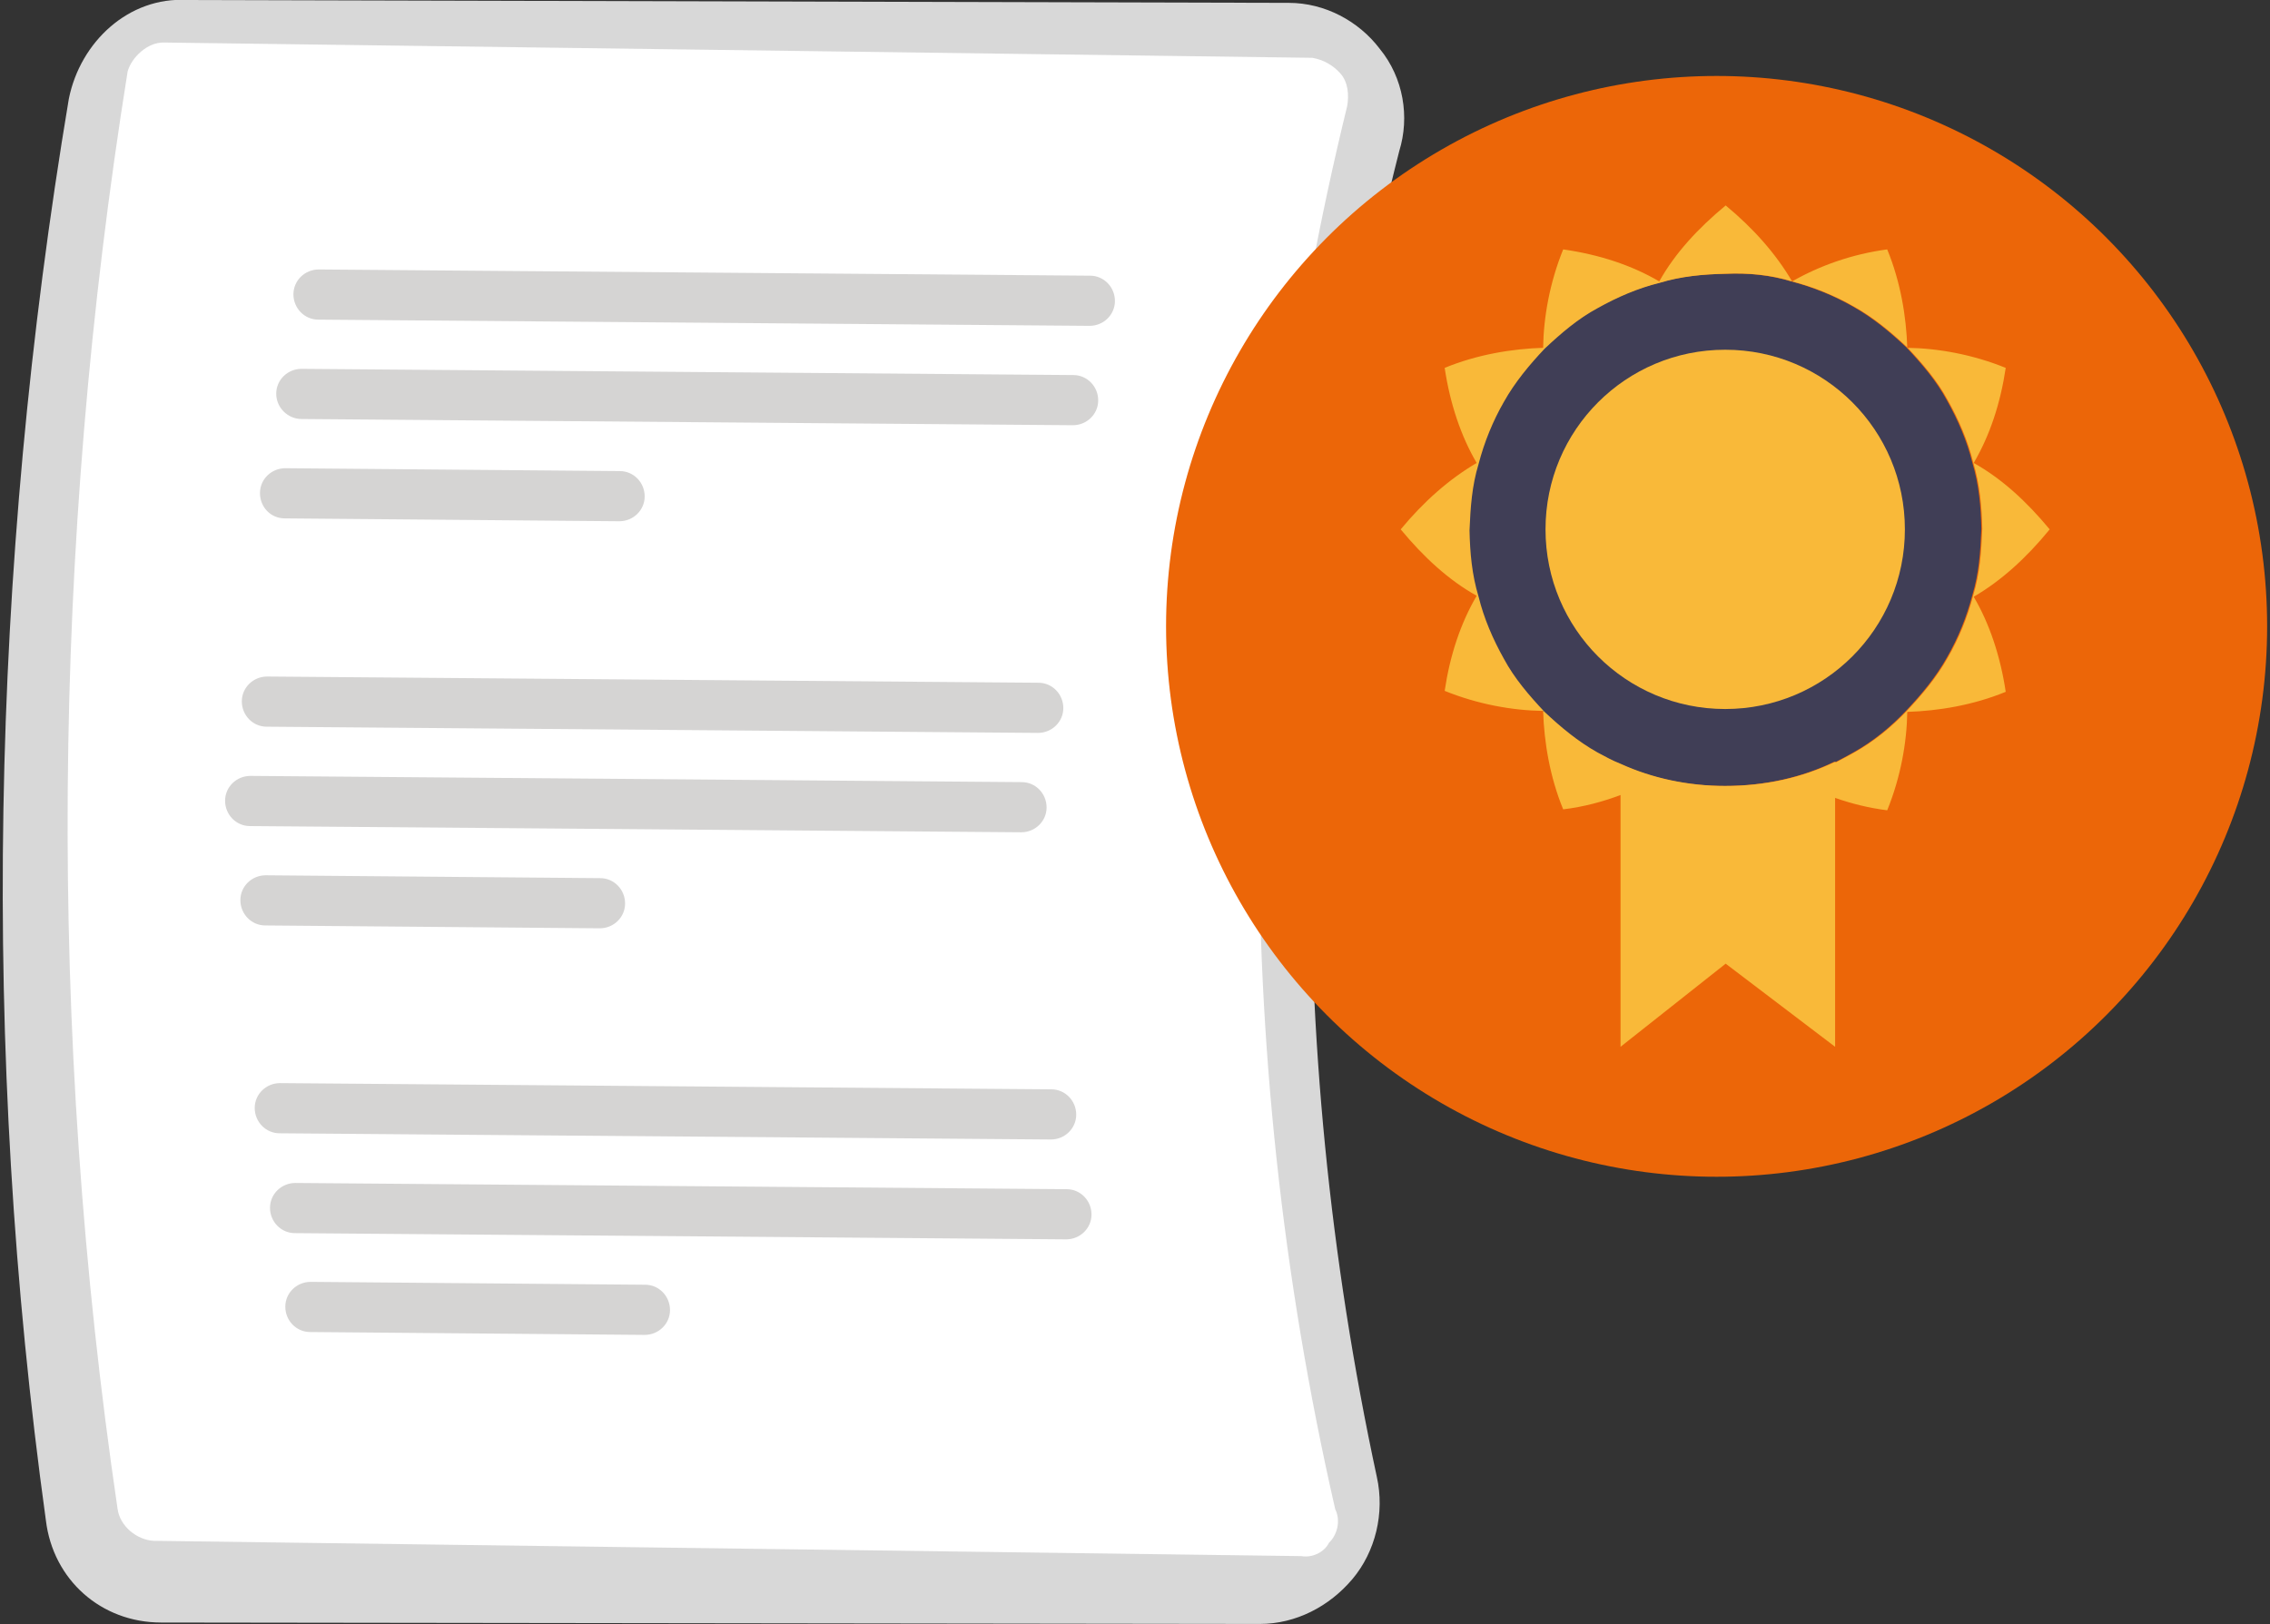
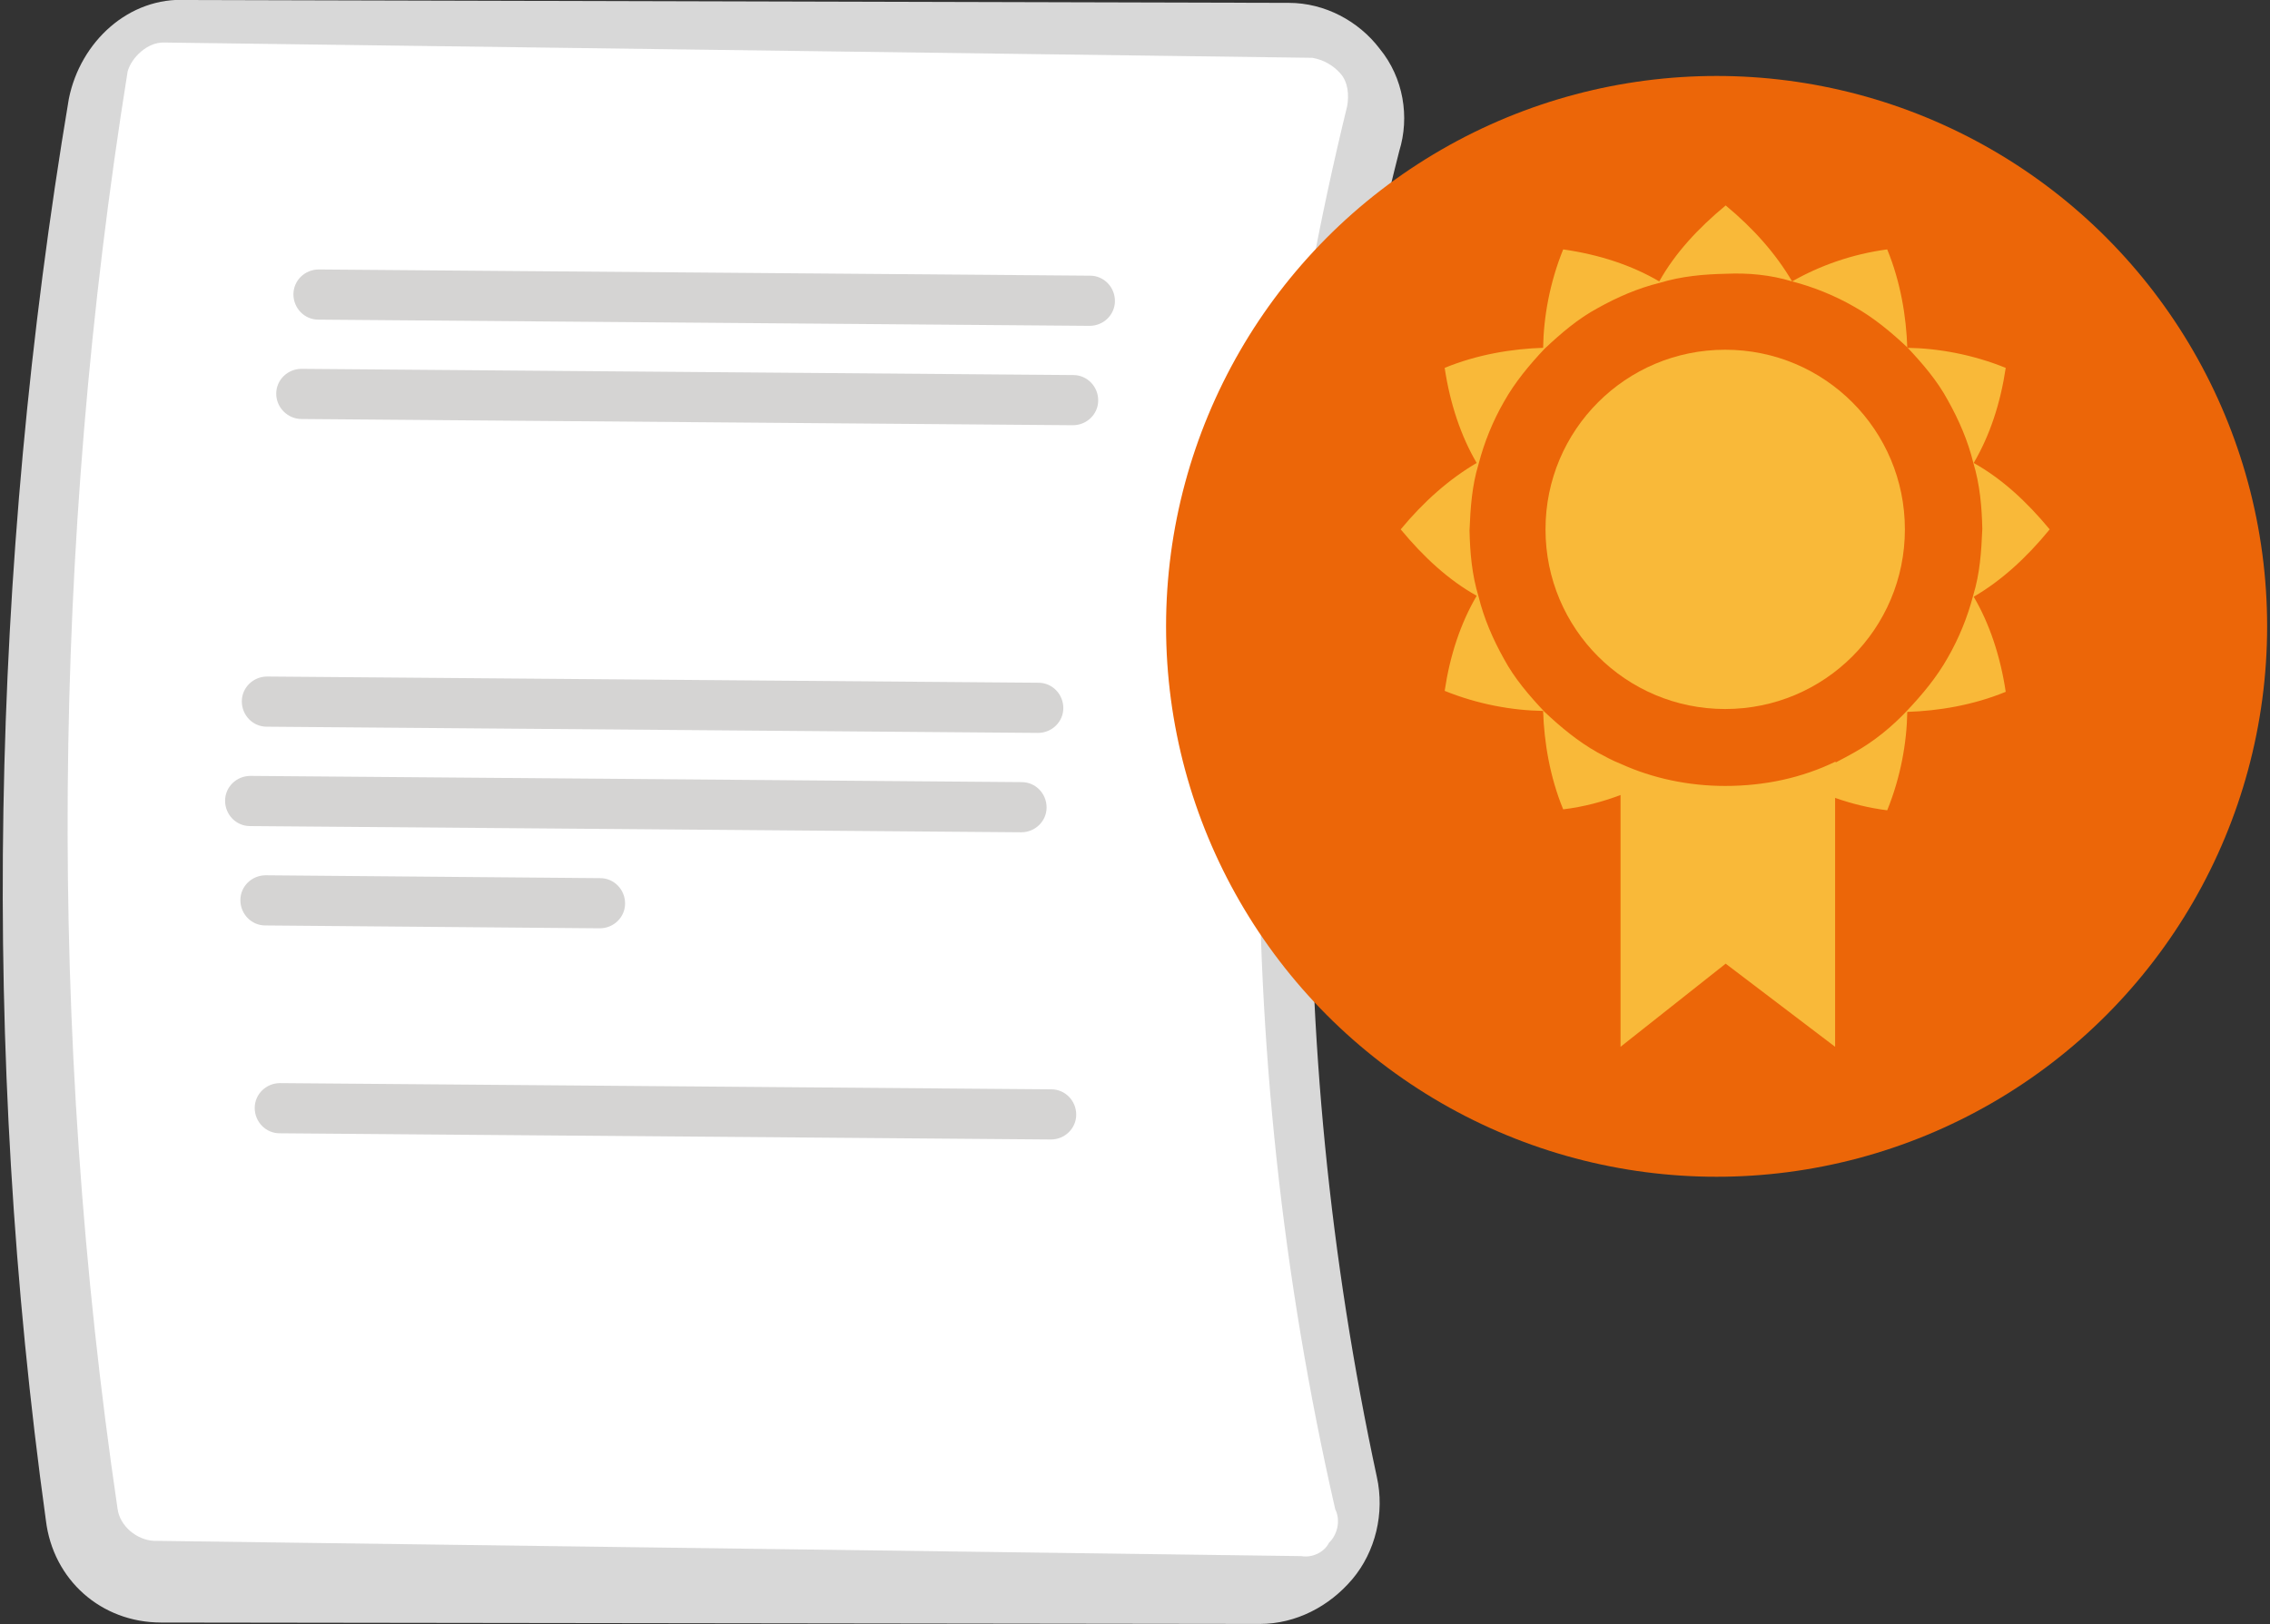
<svg xmlns="http://www.w3.org/2000/svg" version="1.1" id="Layer_2_00000047757338923887035370000002436639354022473634_" x="0px" y="0px" width="475px" height="340px" viewBox="0 0 475 340" style="enable-background:new 0 0 475 340;" xml:space="preserve">
  <rect x="0" y="0" width="475" height="340" fill="#333333" stroke="none" />
  <style type="text/css">
	.st0{fill:#D8D8D8;}
	.st1{fill:#FFFFFF;}
	.st2{fill:#D5D4D3;}
	.st3{fill:#EC6608;}
	.st4{fill:#403E56;}
	.st5{fill:#F9B939;}
</style>
  <g id="Layer_2-2">
    <path class="st0" d="M9.6,318.2C-4,219.9-2.1,119.2,14.4,20.7C16.8,8.7,27-0.7,39.1,0l230.6,0.6c7.5,0,14.6,3.8,19,9.6   c5,6.1,6.3,14.3,4.1,21.4c-23.1,90.7-24.4,185.9-4.7,277.5c1.7,7.6-0.3,15.7-5.1,21.4c-4.8,5.7-11.8,9.4-19.4,9.4l-229.9-0.3   C21.2,339.6,11.1,330.7,9.6,318.2" />
    <path class="st1" d="M24.6,315.8c0.5,3.7,4.1,6.5,7.5,6.7l240.2,3.2c2.3,0.4,4.8-0.8,5.8-2.8c1.7-1.6,2.5-4.6,1.3-7   c-22.2-97.1-21-197.7,2.5-293.7c0.4-2.3,0.2-5-1.4-6.8s-3.6-2.9-5.9-3.3L34.3,8.9c-3.4-0.1-6.8,3.1-7.6,6.1   C10.8,114.3,9.9,216,24.6,315.8" />
    <path class="st2" d="M66.6,66.9L228,68.2c2.9,0,5.3-2.3,5.3-5.2c0-2.9-2.3-5.3-5.2-5.3l0,0L66.7,56.4c-2.9,0-5.3,2.3-5.3,5.2   C61.4,64.5,63.7,66.9,66.6,66.9C66.6,66.9,66.6,66.9,66.6,66.9z" />
    <path class="st2" d="M63.1,87.7L224.5,89c2.9,0,5.3-2.3,5.3-5.2s-2.3-5.3-5.2-5.3L63.1,77.2c-2.9,0-5.3,2.3-5.3,5.2   S60.2,87.7,63.1,87.7z" />
-     <path class="st2" d="M59.6,108.5l70,0.6c2.9,0,5.3-2.3,5.3-5.2s-2.3-5.3-5.2-5.3l-70-0.6c-2.9,0-5.3,2.3-5.3,5.2   S56.6,108.5,59.6,108.5z" />
    <path class="st2" d="M55.8,152.1l161.4,1.3c2.9,0,5.3-2.3,5.3-5.2c0-2.9-2.3-5.3-5.2-5.3l0,0l-161.4-1.3c-2.9,0-5.3,2.3-5.3,5.2   C50.6,149.7,52.9,152.1,55.8,152.1C55.8,152.1,55.8,152.1,55.8,152.1z" />
    <path class="st2" d="M52.3,172.9l161.4,1.3c2.9,0,5.3-2.3,5.3-5.2s-2.3-5.3-5.2-5.3l-161.4-1.3c-2.9,0-5.3,2.3-5.3,5.2   S49.4,172.9,52.3,172.9z" />
    <path class="st2" d="M55.5,193.7l70,0.6c2.9,0,5.3-2.3,5.3-5.2c0-2.9-2.3-5.3-5.2-5.3l-70-0.6c-2.9,0-5.3,2.3-5.3,5.2   C50.3,191.3,52.6,193.7,55.5,193.7L55.5,193.7z" />
    <path class="st2" d="M58.5,237.2l161.4,1.3c2.9,0,5.3-2.3,5.3-5.2c0-2.9-2.3-5.3-5.2-5.3l0,0l-161.4-1.3c-2.9,0-5.3,2.3-5.3,5.2   C53.3,234.8,55.6,237.2,58.5,237.2C58.5,237.2,58.5,237.2,58.5,237.2z" />
-     <path class="st2" d="M61.7,258.1l161.4,1.3c2.9,0,5.3-2.3,5.3-5.2s-2.3-5.3-5.2-5.3l-161.4-1.3c-2.9,0-5.3,2.3-5.3,5.2   C56.5,255.7,58.8,258.1,61.7,258.1z" />
-     <path class="st2" d="M64.9,278.8l70,0.6c2.9,0,5.3-2.3,5.3-5.2s-2.3-5.3-5.2-5.3l-70-0.6c-2.9,0-5.3,2.3-5.3,5.2   S62,278.8,64.9,278.8z" />
    <g id="Oval-Copy">
      <circle class="st3" cx="359.2" cy="131.1" r="115.2" />
    </g>
-     <path class="st4" d="M387.8,157.5c-1.2,0.7-2.6,1.4-3.9,2.1v-0.2c-7,3.4-14.8,5.1-23.1,5.1c-7.7,0-15.2-1.6-21.8-4.6   c-1.8-0.7-3.4-1.6-4.9-2.4c-4.1-2.3-7.7-5.3-11.1-8.5c-3.2-3.4-6.3-7-8.5-11.1c-2.3-4.1-4.2-8.5-5.3-13c-1.4-4.6-1.8-9.2-1.9-13.9   c0.2-4.8,0.5-9.3,1.9-13.9c1.2-4.6,3-9,5.3-13c2.3-4.1,5.3-7.7,8.5-11.1c3.4-3.2,7-6.3,11.1-8.5c4.1-2.3,8.5-4.2,13-5.3   c4.6-1.4,9.2-1.8,13.9-1.9c4.6-0.2,9.2,0.2,13.8,1.6c4.6,1.2,9,3,13,5.3c4.1,2.3,7.7,5.3,11.1,8.5c3.2,3.4,6.3,7,8.5,11.1   c2.3,4.1,4.2,8.5,5.3,13c1.4,4.6,1.8,9.3,1.9,13.9c-0.2,4.8-0.5,9.3-1.9,13.9c-1.2,4.6-3,9-5.3,13c-2.3,4.1-5.3,7.7-8.5,11.1   C395.6,152.2,391.9,155.2,387.8,157.5C387.8,157.5,387.8,157.5,387.8,157.5z" />
    <path class="st5" d="M398.6,110.8c0,20.8-16.8,37.6-37.6,37.6s-37.6-16.8-37.6-37.6s16.8-37.6,37.6-37.6S398.6,90,398.6,110.8" />
    <path class="st5" d="M388,157.5c-1.2,0.7-2.6,1.4-3.9,2.1v-0.2c-7,3.4-14.8,5.1-23.1,5.1c-7.7,0-15.2-1.6-21.8-4.6   c-1.8-0.7-3.4-1.6-4.9-2.4c-4.1-2.3-7.7-5.3-11.1-8.5c-3.2-3.4-6.3-7-8.5-11.1c-2.3-4.1-4.2-8.5-5.3-13c-1.4-4.6-1.8-9.2-1.9-13.9   c0.2-4.8,0.5-9.3,1.9-13.9c1.2-4.6,3-9,5.3-13c2.3-4.1,5.3-7.7,8.5-11.1c3.4-3.2,7-6.3,11.1-8.5c4.1-2.3,8.5-4.2,13-5.3   c4.6-1.4,9.2-1.8,13.9-1.9c4.6-0.2,9.2,0.2,13.8,1.6c4.6,1.2,9,3,13,5.3c4.1,2.3,7.7,5.3,11.1,8.5c3.2,3.4,6.3,7,8.5,11.1   c2.3,4.1,4.2,8.5,5.3,13c1.4,4.6,1.8,9.3,1.9,13.9c-0.2,4.8-0.5,9.3-1.9,13.9c-1.2,4.6-3,9-5.3,13c-2.3,4.1-5.3,7.7-8.5,11.1   C395.8,152.2,392.1,155.2,388,157.5C388,157.5,388,157.5,388,157.5z M428.9,110.8c-4.8-5.8-10-10.6-15.9-13.9   c3.4-5.8,5.6-12.5,6.7-19.9c-6.9-2.8-14.1-4.1-20.6-4.2c-0.2-6.5-1.4-13.8-4.2-20.6c-7.4,1-14.1,3.4-19.9,6.7   c-3.4-5.8-8.1-11.1-13.9-15.9c-5.8,4.8-10.6,10-13.9,15.9c-5.8-3.4-12.5-5.6-20.1-6.7c-2.8,6.9-4.1,14.1-4.2,20.6   c-6.5,0.2-13.8,1.4-20.6,4.2c1.1,7.4,3.4,14.3,6.7,19.9c-5.8,3.4-11.1,8.1-15.9,13.9c4.8,5.8,10,10.6,15.9,13.9   c-3.4,5.8-5.6,12.5-6.7,19.9c6.9,2.8,14.1,4.1,20.6,4.2c0.2,6.5,1.4,13.8,4.2,20.6c4.2-0.5,8.3-1.6,12-3v52.7l22-17.4l22.9,17.4   V167c3.4,1.2,7,2.1,10.9,2.6c2.8-6.9,4.1-14.1,4.2-20.6c6.5-0.2,13.8-1.4,20.6-4.2c-1.1-7.4-3.4-14.3-6.7-19.9   C418.7,121.6,424,116.8,428.9,110.8L428.9,110.8L428.9,110.8z" />
  </g>
</svg>